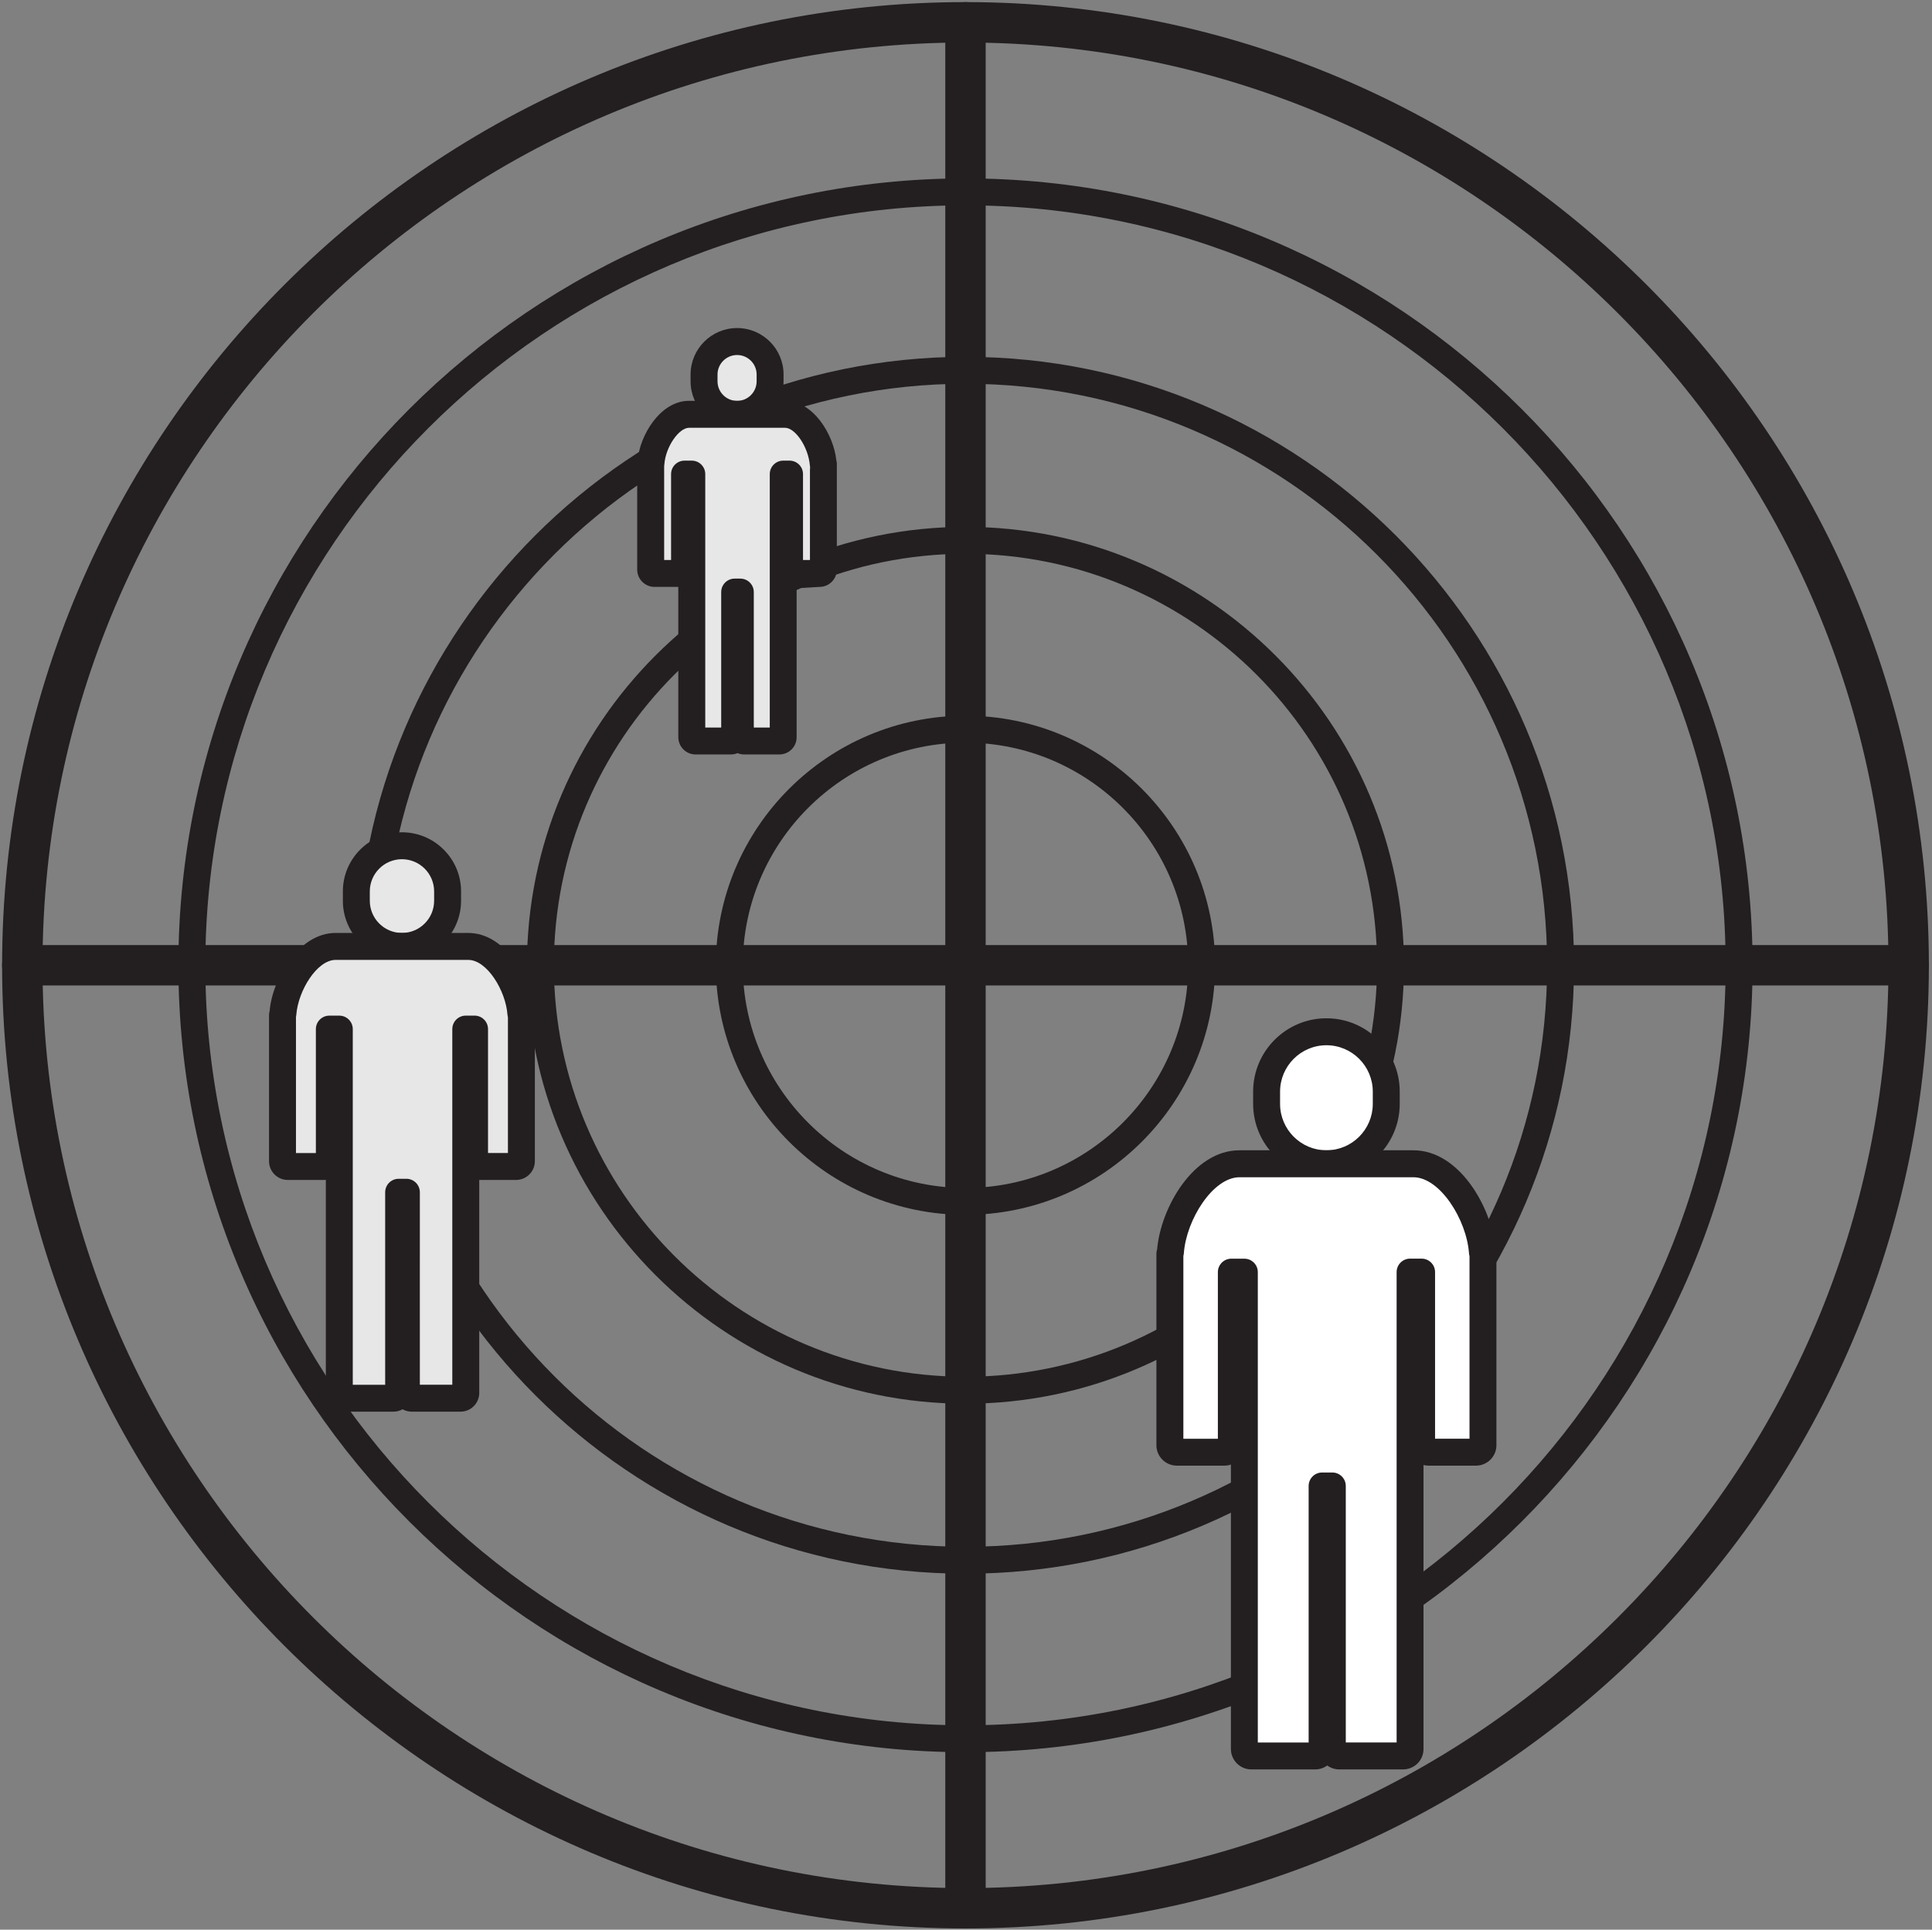
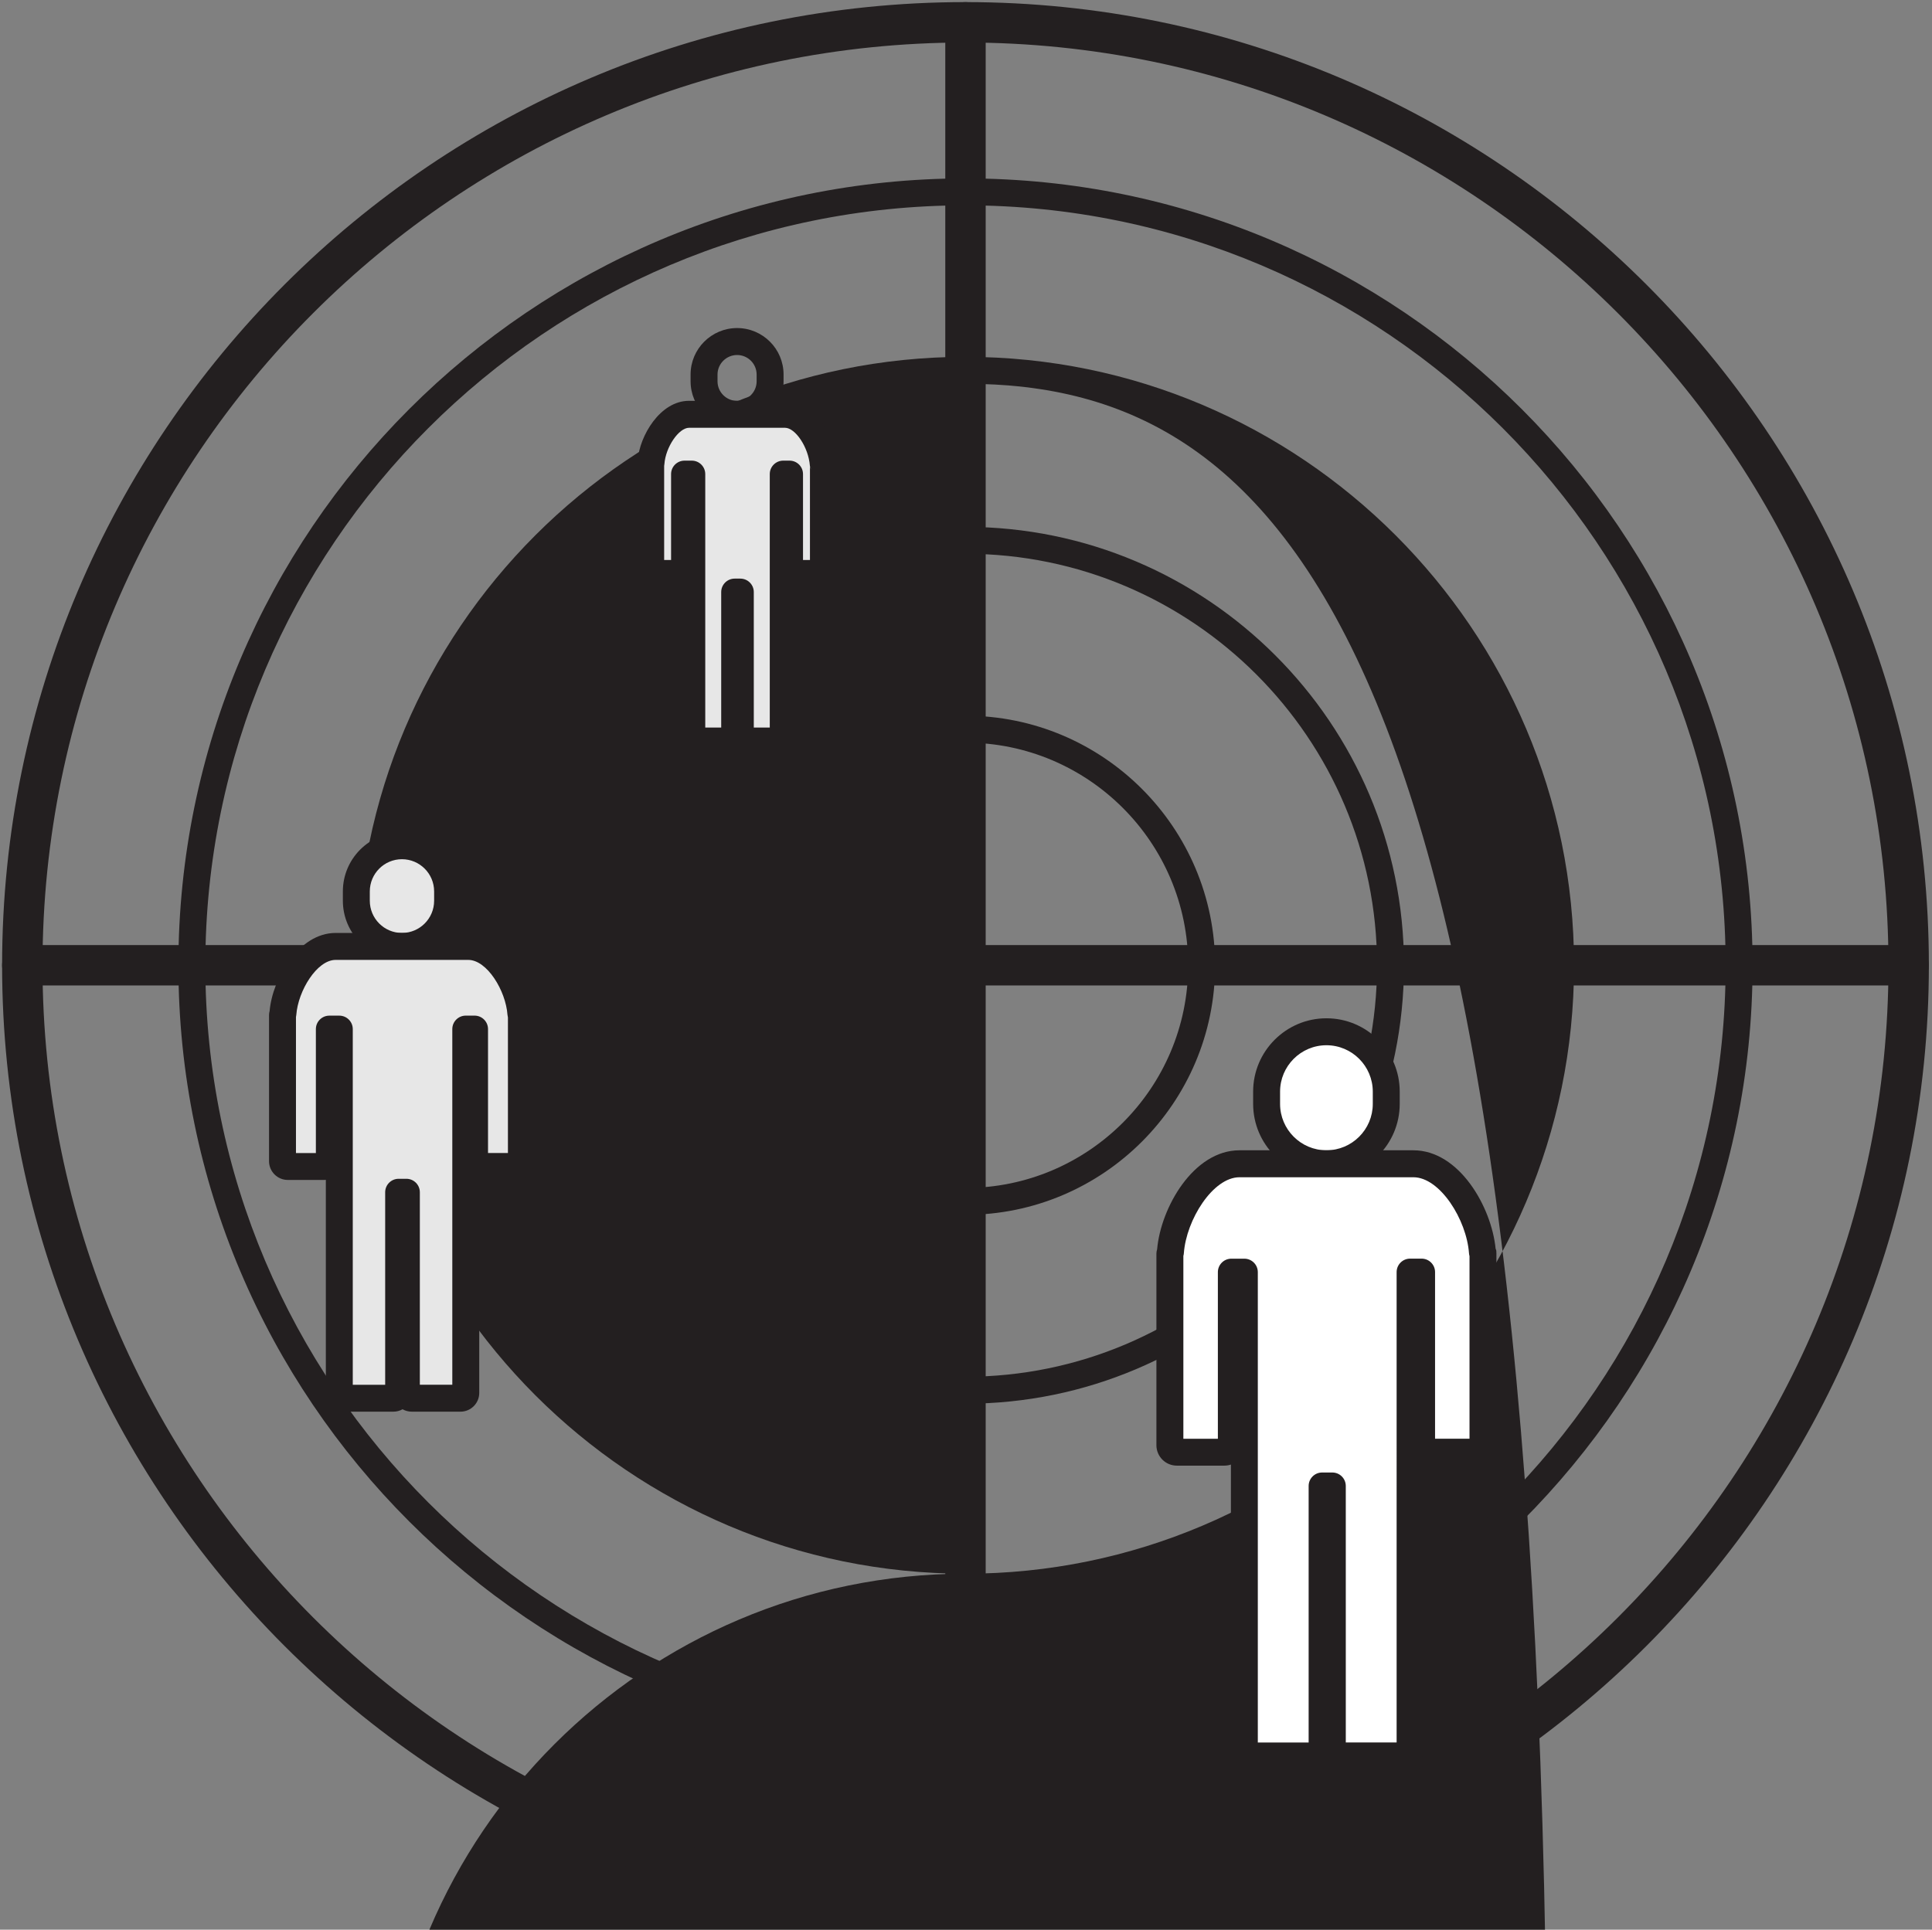
<svg xmlns="http://www.w3.org/2000/svg" version="1.1" id="레이어_1" x="0px" y="0px" width="71.726px" height="71.658px" viewBox="0 0 71.726 71.658" enable-background="new 0 0 71.726 71.658" xml:space="preserve">
  <rect x="0" y="0" width="71.726" height="71.658" fill="#808080" stroke="none" />
  <g>
    <path fill="#231F20" d="M35.844,45.112c-5.11,0-9.268-4.157-9.268-9.267c0-5.11,4.157-9.268,9.268-9.268   c5.11,0,9.267,4.157,9.267,9.268C45.11,40.955,40.954,45.112,35.844,45.112z M35.844,27.578c-4.559,0-8.268,3.709-8.268,8.268   c0,4.558,3.709,8.267,8.268,8.267c4.558,0,8.267-3.708,8.267-8.267C44.11,31.287,40.402,27.578,35.844,27.578z" />
    <path fill="#231F20" d="M35.844,52.125c-8.978,0-16.281-7.303-16.281-16.279c0-8.978,7.304-16.281,16.281-16.281   c8.977,0,16.279,7.304,16.279,16.281C52.123,44.822,44.82,52.125,35.844,52.125z M35.844,20.564   c-8.426,0-15.281,6.855-15.281,15.281c0,8.425,6.855,15.279,15.281,15.279c8.425,0,15.279-6.854,15.279-15.279   C51.123,27.419,44.269,20.564,35.844,20.564z" />
-     <path fill="#231F20" d="M35.844,58.438c-12.458,0-22.593-10.135-22.593-22.593c0-12.458,10.135-22.594,22.593-22.594   s22.593,10.136,22.593,22.594C58.437,48.303,48.301,58.438,35.844,58.438z M35.844,14.251c-11.906,0-21.593,9.687-21.593,21.594   c0,11.906,9.687,21.593,21.593,21.593s21.593-9.687,21.593-21.593C57.437,23.938,47.75,14.251,35.844,14.251z" />
+     <path fill="#231F20" d="M35.844,58.438c-12.458,0-22.593-10.135-22.593-22.593c0-12.458,10.135-22.594,22.593-22.594   s22.593,10.136,22.593,22.594C58.437,48.303,48.301,58.438,35.844,58.438z c-11.906,0-21.593,9.687-21.593,21.594   c0,11.906,9.687,21.593,21.593,21.593s21.593-9.687,21.593-21.593C57.437,23.938,47.75,14.251,35.844,14.251z" />
    <path fill="#231F20" d="M35.844,65.066c-16.112,0-29.221-13.108-29.221-29.221S19.731,6.625,35.844,6.625   s29.221,13.108,29.221,29.221S51.956,65.066,35.844,65.066z M35.844,7.625c-15.561,0-28.221,12.66-28.221,28.221   s12.66,28.221,28.221,28.221s28.221-12.66,28.221-28.221S51.405,7.625,35.844,7.625z" />
    <path fill="#231F20" d="M35.844,71.611c-19.721,0-35.766-16.044-35.766-35.766c0-19.722,16.044-35.767,35.766-35.767   s35.766,16.045,35.766,35.767C71.609,55.566,55.565,71.611,35.844,71.611z M35.844,1.579c-18.894,0-34.266,15.372-34.266,34.267   c0,18.894,15.372,34.266,34.266,34.266s34.266-15.372,34.266-34.266C70.109,16.951,54.738,1.579,35.844,1.579z" />
    <path fill="#231F20" d="M35.844,71.611c-0.414,0-0.75-0.336-0.75-0.75V0.829c0-0.414,0.336-0.75,0.75-0.75s0.75,0.336,0.75,0.75   v70.032C36.594,71.275,36.258,71.611,35.844,71.611z" />
    <path fill="#231F20" d="M70.859,36.594H0.828c-0.414,0-0.75-0.336-0.75-0.75s0.336-0.75,0.75-0.75h70.031   c0.414,0,0.75,0.336,0.75,0.75S71.273,36.594,70.859,36.594z" />
    <g>
      <g>
        <path fill="#FFFFFF" d="M51.465,40.992v-0.455c0-1.229-0.994-2.223-2.221-2.223c-1.228,0-2.221,0.994-2.221,2.223v0.455     c0,1.227,0.993,2.223,2.221,2.223C50.471,43.214,51.465,42.218,51.465,40.992z" />
        <path fill="#231F20" d="M49.244,43.714c-1.5,0-2.721-1.221-2.721-2.723v-0.455c0-1.501,1.221-2.723,2.721-2.723     s2.721,1.221,2.721,2.723v0.455C51.965,42.493,50.744,43.714,49.244,43.714z M49.244,38.814c-0.949,0-1.721,0.773-1.721,1.723     v0.455c0,0.95,0.772,1.723,1.721,1.723s1.721-0.773,1.721-1.723v-0.455C50.965,39.587,50.193,38.814,49.244,38.814z" />
      </g>
      <g>
        <path fill="#FFFFFF" d="M55.035,46.501c-0.1-1.413-1.204-3.287-2.563-3.287h-3.229h-3.228c-1.36,0-2.464,1.875-2.564,3.287     c-0.002,0.017-0.02,0.028-0.02,0.047v0.16v0.529v6.429c0,0.142,0.116,0.258,0.258,0.258h1.765c0.142,0,0.259-0.116,0.259-0.258     v-6.429h0.483v6.944v0.737v10.027c0,0.143,0.114,0.258,0.257,0.258h2.372c0.141,0,0.258-0.115,0.258-0.258v-9.77h0.379v9.77     c0,0.143,0.115,0.258,0.258,0.258h2.37c0.143,0,0.259-0.115,0.259-0.258V54.919v-0.737v-6.944h0.427v6.429     c0,0.142,0.116,0.258,0.259,0.258h1.763c0.143,0,0.258-0.116,0.258-0.258v-6.429v-0.529v-0.16     C55.056,46.53,55.041,46.518,55.035,46.501z" />
        <path fill="#231F20" d="M52.091,65.705h-2.37c-0.167,0-0.322-0.054-0.447-0.146c-0.125,0.092-0.28,0.146-0.447,0.146h-2.372     c-0.417,0-0.757-0.34-0.757-0.758V54.385c-0.076,0.026-0.158,0.04-0.242,0.04H43.69c-0.418,0-0.758-0.34-0.758-0.758v-7.118     c0-0.05,0.01-0.106,0.027-0.16c0.134-1.54,1.345-3.674,3.057-3.674h6.456c1.697,0,2.9,2.096,3.053,3.654     c0.03,0.06,0.03,0.101,0.03,0.18v7.118c0,0.418-0.34,0.758-0.758,0.758h-1.763c-0.064,0-0.126-0.008-0.186-0.023v10.545     C52.85,65.365,52.509,65.705,52.091,65.705z M49.963,64.705h1.887V47.238c0-0.276,0.224-0.5,0.5-0.5h0.427     c0.276,0,0.5,0.224,0.5,0.5v6.187h1.279v-6.781c-0.01-0.035-0.017-0.07-0.019-0.106c-0.088-1.244-1.077-2.822-2.064-2.822h-6.456     c-0.987,0-1.977,1.579-2.066,2.823c-0.002,0.031-0.008,0.065-0.018,0.099v6.789h1.281v-6.187c0-0.276,0.224-0.5,0.5-0.5h0.483     c0.276,0,0.5,0.224,0.5,0.5v17.467h1.887v-9.527c0-0.276,0.224-0.5,0.5-0.5h0.379c0.276,0,0.5,0.224,0.5,0.5V64.705z" />
      </g>
    </g>
    <g>
      <g>
        <path fill="#E7E7E7" d="M16.617,33.449v-0.348c0-0.938-0.759-1.695-1.695-1.695c-0.935,0-1.693,0.758-1.693,1.695v0.348     c0,0.936,0.759,1.695,1.693,1.695C15.858,35.144,16.617,34.384,16.617,33.449z" />
        <path fill="#231F20" d="M14.922,35.644c-1.209,0-2.193-0.985-2.193-2.195v-0.348c0-1.21,0.984-2.195,2.193-2.195     c1.21,0,2.195,0.985,2.195,2.195v0.348C17.117,34.659,16.132,35.644,14.922,35.644z M14.922,31.906     c-0.658,0-1.193,0.536-1.193,1.195v0.348c0,0.659,0.535,1.195,1.193,1.195c0.659,0,1.195-0.536,1.195-1.195v-0.348     C16.117,32.442,15.581,31.906,14.922,31.906z" />
      </g>
      <g>
        <path fill="#E7E7E7" d="M19.341,37.653c-0.075-1.078-0.919-2.509-1.955-2.509h-2.464h-2.461c-1.038,0-1.879,1.431-1.959,2.509     c-0.002,0.013-0.014,0.021-0.014,0.034v0.123v0.404v4.904c0,0.109,0.089,0.197,0.196,0.197h1.348     c0.108,0,0.195-0.088,0.195-0.197v-4.904h0.37v5.299v0.561v7.651c0,0.11,0.087,0.196,0.196,0.196h1.81     c0.108,0,0.197-0.086,0.197-0.196v-7.453h0.287v7.453c0,0.11,0.09,0.196,0.2,0.196h1.808c0.109,0,0.196-0.086,0.196-0.196v-7.651     v-0.561v-5.299h0.326v4.904c0,0.109,0.089,0.197,0.197,0.197h1.344c0.11,0,0.198-0.088,0.198-0.197v-4.904V37.81v-0.123     C19.357,37.673,19.345,37.666,19.341,37.653z" />
        <path fill="#231F20" d="M17.096,52.421h-1.808c-0.125,0-0.242-0.033-0.343-0.089c-0.101,0.057-0.218,0.089-0.342,0.089h-1.81     c-0.384,0-0.696-0.313-0.696-0.696v-7.912c-0.021,0.002-0.043,0.003-0.065,0.003h-1.348c-0.384,0-0.696-0.313-0.696-0.697v-5.432     c0-0.046,0.008-0.097,0.022-0.145c0.104-1.201,1.078-2.898,2.45-2.898h4.925c1.361,0,2.324,1.657,2.447,2.891     c0.016,0.051,0.025,0.104,0.025,0.152v5.432c0,0.384-0.313,0.697-0.698,0.697h-1.344c-0.008,0-0.016,0-0.023,0v7.91     C17.792,52.109,17.479,52.421,17.096,52.421z M15.588,51.421h1.204V38.214c0-0.276,0.224-0.5,0.5-0.5h0.326     c0.276,0,0.5,0.224,0.5,0.5v4.602h0.739v-5.035c-0.008-0.031-0.013-0.062-0.016-0.093c-0.063-0.901-0.761-2.043-1.456-2.043     h-4.925c-0.692,0-1.394,1.144-1.46,2.046c-0.002,0.024-0.006,0.05-0.012,0.076v5.05h0.739v-4.602c0-0.276,0.224-0.5,0.5-0.5h0.37     c0.276,0,0.5,0.224,0.5,0.5v13.207h1.203v-7.149c0-0.276,0.224-0.5,0.5-0.5h0.287c0.276,0,0.5,0.224,0.5,0.5V51.421z" />
      </g>
    </g>
    <g>
      <g>
-         <path fill="#E7E7E7" d="M28.59,14.16v-0.252c0-0.677-0.549-1.225-1.225-1.225c-0.678,0-1.227,0.548-1.227,1.225v0.252     c0,0.677,0.549,1.226,1.227,1.226C28.041,15.385,28.59,14.836,28.59,14.16z" />
        <path fill="#231F20" d="M27.365,15.885c-0.952,0-1.727-0.774-1.727-1.726v-0.252c0-0.951,0.774-1.725,1.727-1.725     c0.951,0,1.725,0.773,1.725,1.725v0.252C29.09,15.111,28.316,15.885,27.365,15.885z M27.365,13.183     c-0.4,0-0.727,0.325-0.727,0.725v0.252c0,0.4,0.326,0.726,0.727,0.726c0.399,0,0.725-0.326,0.725-0.726v-0.252     C28.09,13.508,27.765,13.183,27.365,13.183z" />
      </g>
      <g>
        <path fill="#E7E7E7" d="M30.559,17.199c-0.055-0.777-0.664-1.813-1.414-1.813h-1.779h-1.782c-0.749,0-1.359,1.036-1.414,1.813     c-0.002,0.01-0.011,0.016-0.011,0.025v0.089v0.292v3.547c0,0.078,0.065,0.143,0.143,0.143h0.973c0.077,0,0.142-0.064,0.142-0.143     v-3.547h0.269v3.831v0.407v5.53c0,0.079,0.064,0.143,0.142,0.143h1.309c0.077,0,0.142-0.063,0.142-0.143v-5.388h0.21v5.388     c0,0.079,0.063,0.143,0.142,0.143h1.307c0.078,0,0.145-0.063,0.145-0.143v-5.53v-0.407v-3.831h0.234v3.547     c0,0.078,0.063,0.143,0.144,0.143h0.972c0.078,0,0.143-0.064,0.143-0.143v-3.547v-0.292v-0.089     C30.57,17.214,30.561,17.208,30.559,17.199z" />
        <path fill="#231F20" d="M28.934,28.016h-1.307c-0.087,0-0.17-0.018-0.247-0.049c-0.076,0.032-0.159,0.049-0.247,0.049h-1.309     c-0.354,0-0.642-0.288-0.642-0.643v-5.579h-0.883c-0.354,0-0.643-0.288-0.643-0.643v-3.839c0-0.096,0.007-0.167,0.021-0.226     c0.065-0.888,0.823-2.202,1.903-2.202h3.562c1.058,0,1.806,1.259,1.906,2.204c0.013,0.045,0.02,0.091,0.02,0.135v3.928     c0,0.354-0.288,0.643-0.643,0.643l-0.85,0.049v5.53C29.578,27.728,29.289,28.016,28.934,28.016z M27.985,27.016h0.593v-9.411     c0-0.276,0.224-0.5,0.5-0.5h0.234c0.276,0,0.5,0.224,0.5,0.5v3.189h0.258v-3.481c0,0.04,0.045,0.125,0.077,0.172     c-0.036-0.055-0.066-0.125-0.079-0.188c-0.053-0.693-0.541-1.412-0.924-1.412h-3.562c-0.383,0-0.871,0.718-0.916,1.349     c-0.001,0.021-0.004,0.043-0.009,0.065v3.495h0.257v-3.189c0-0.276,0.224-0.5,0.5-0.5h0.269c0.276,0,0.5,0.224,0.5,0.5v9.411     h0.592v-5.03c0-0.276,0.224-0.5,0.5-0.5h0.21c0.276,0,0.5,0.224,0.5,0.5V27.016z" />
      </g>
    </g>
  </g>
</svg>